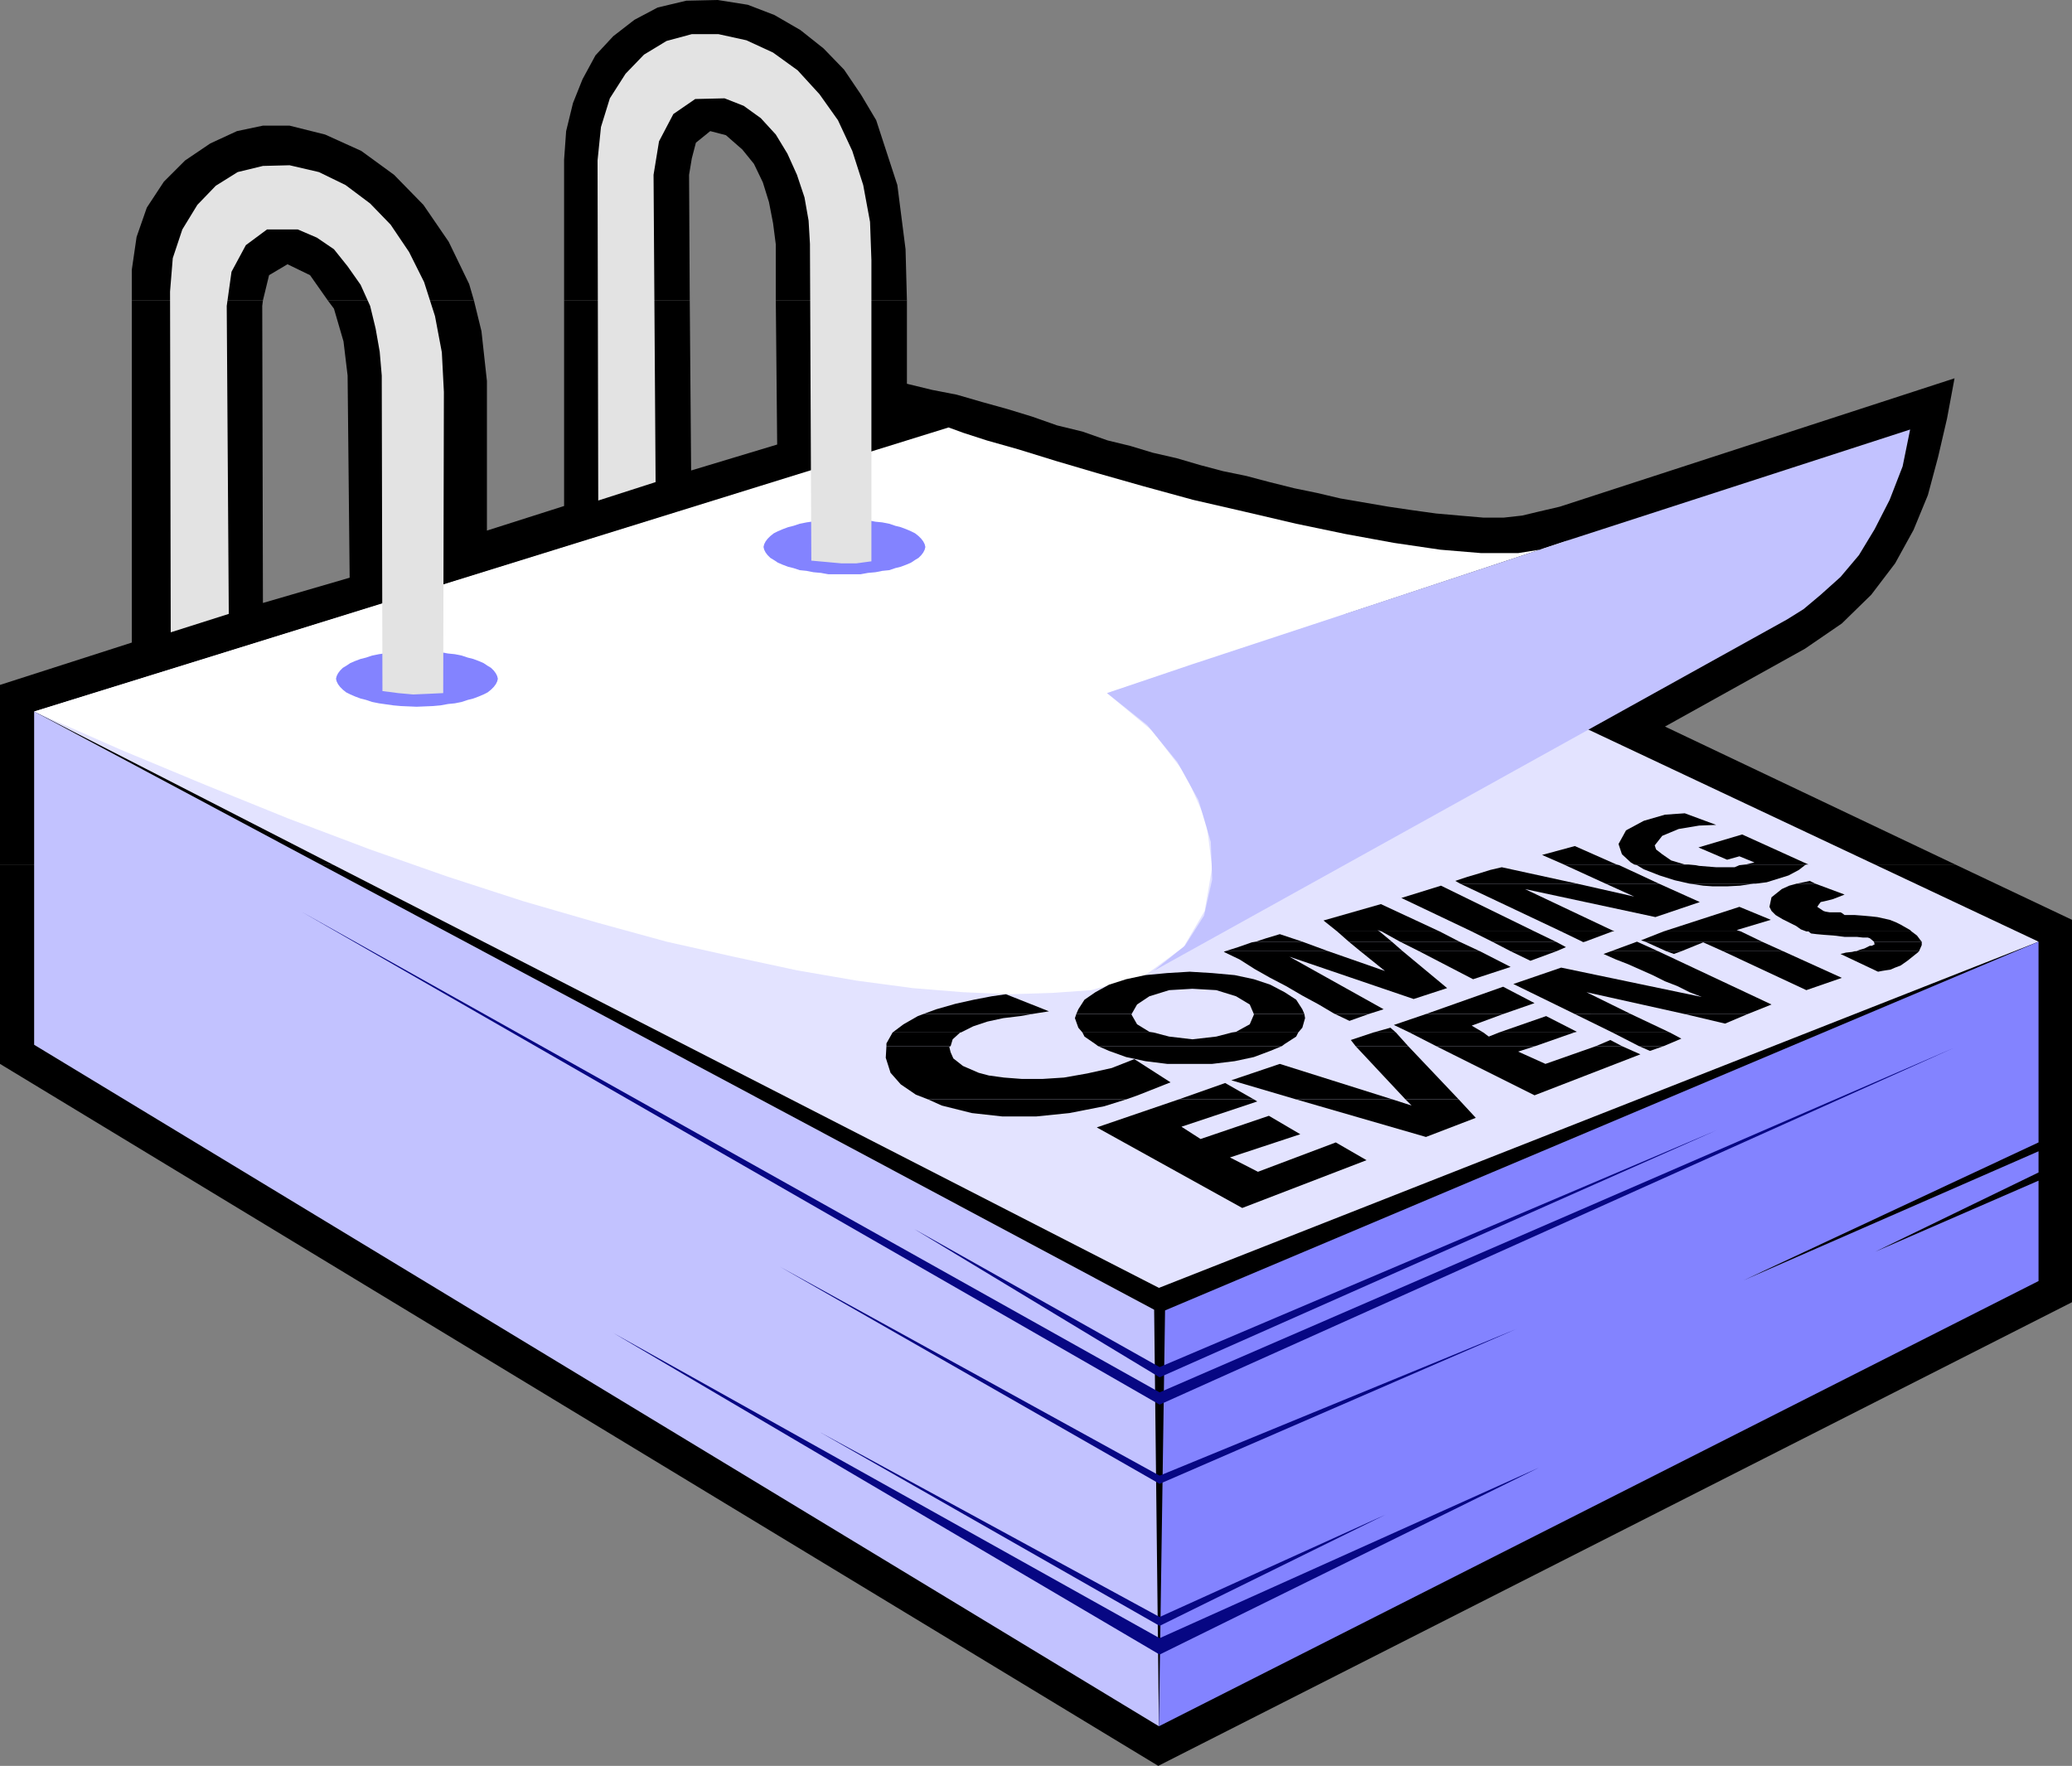
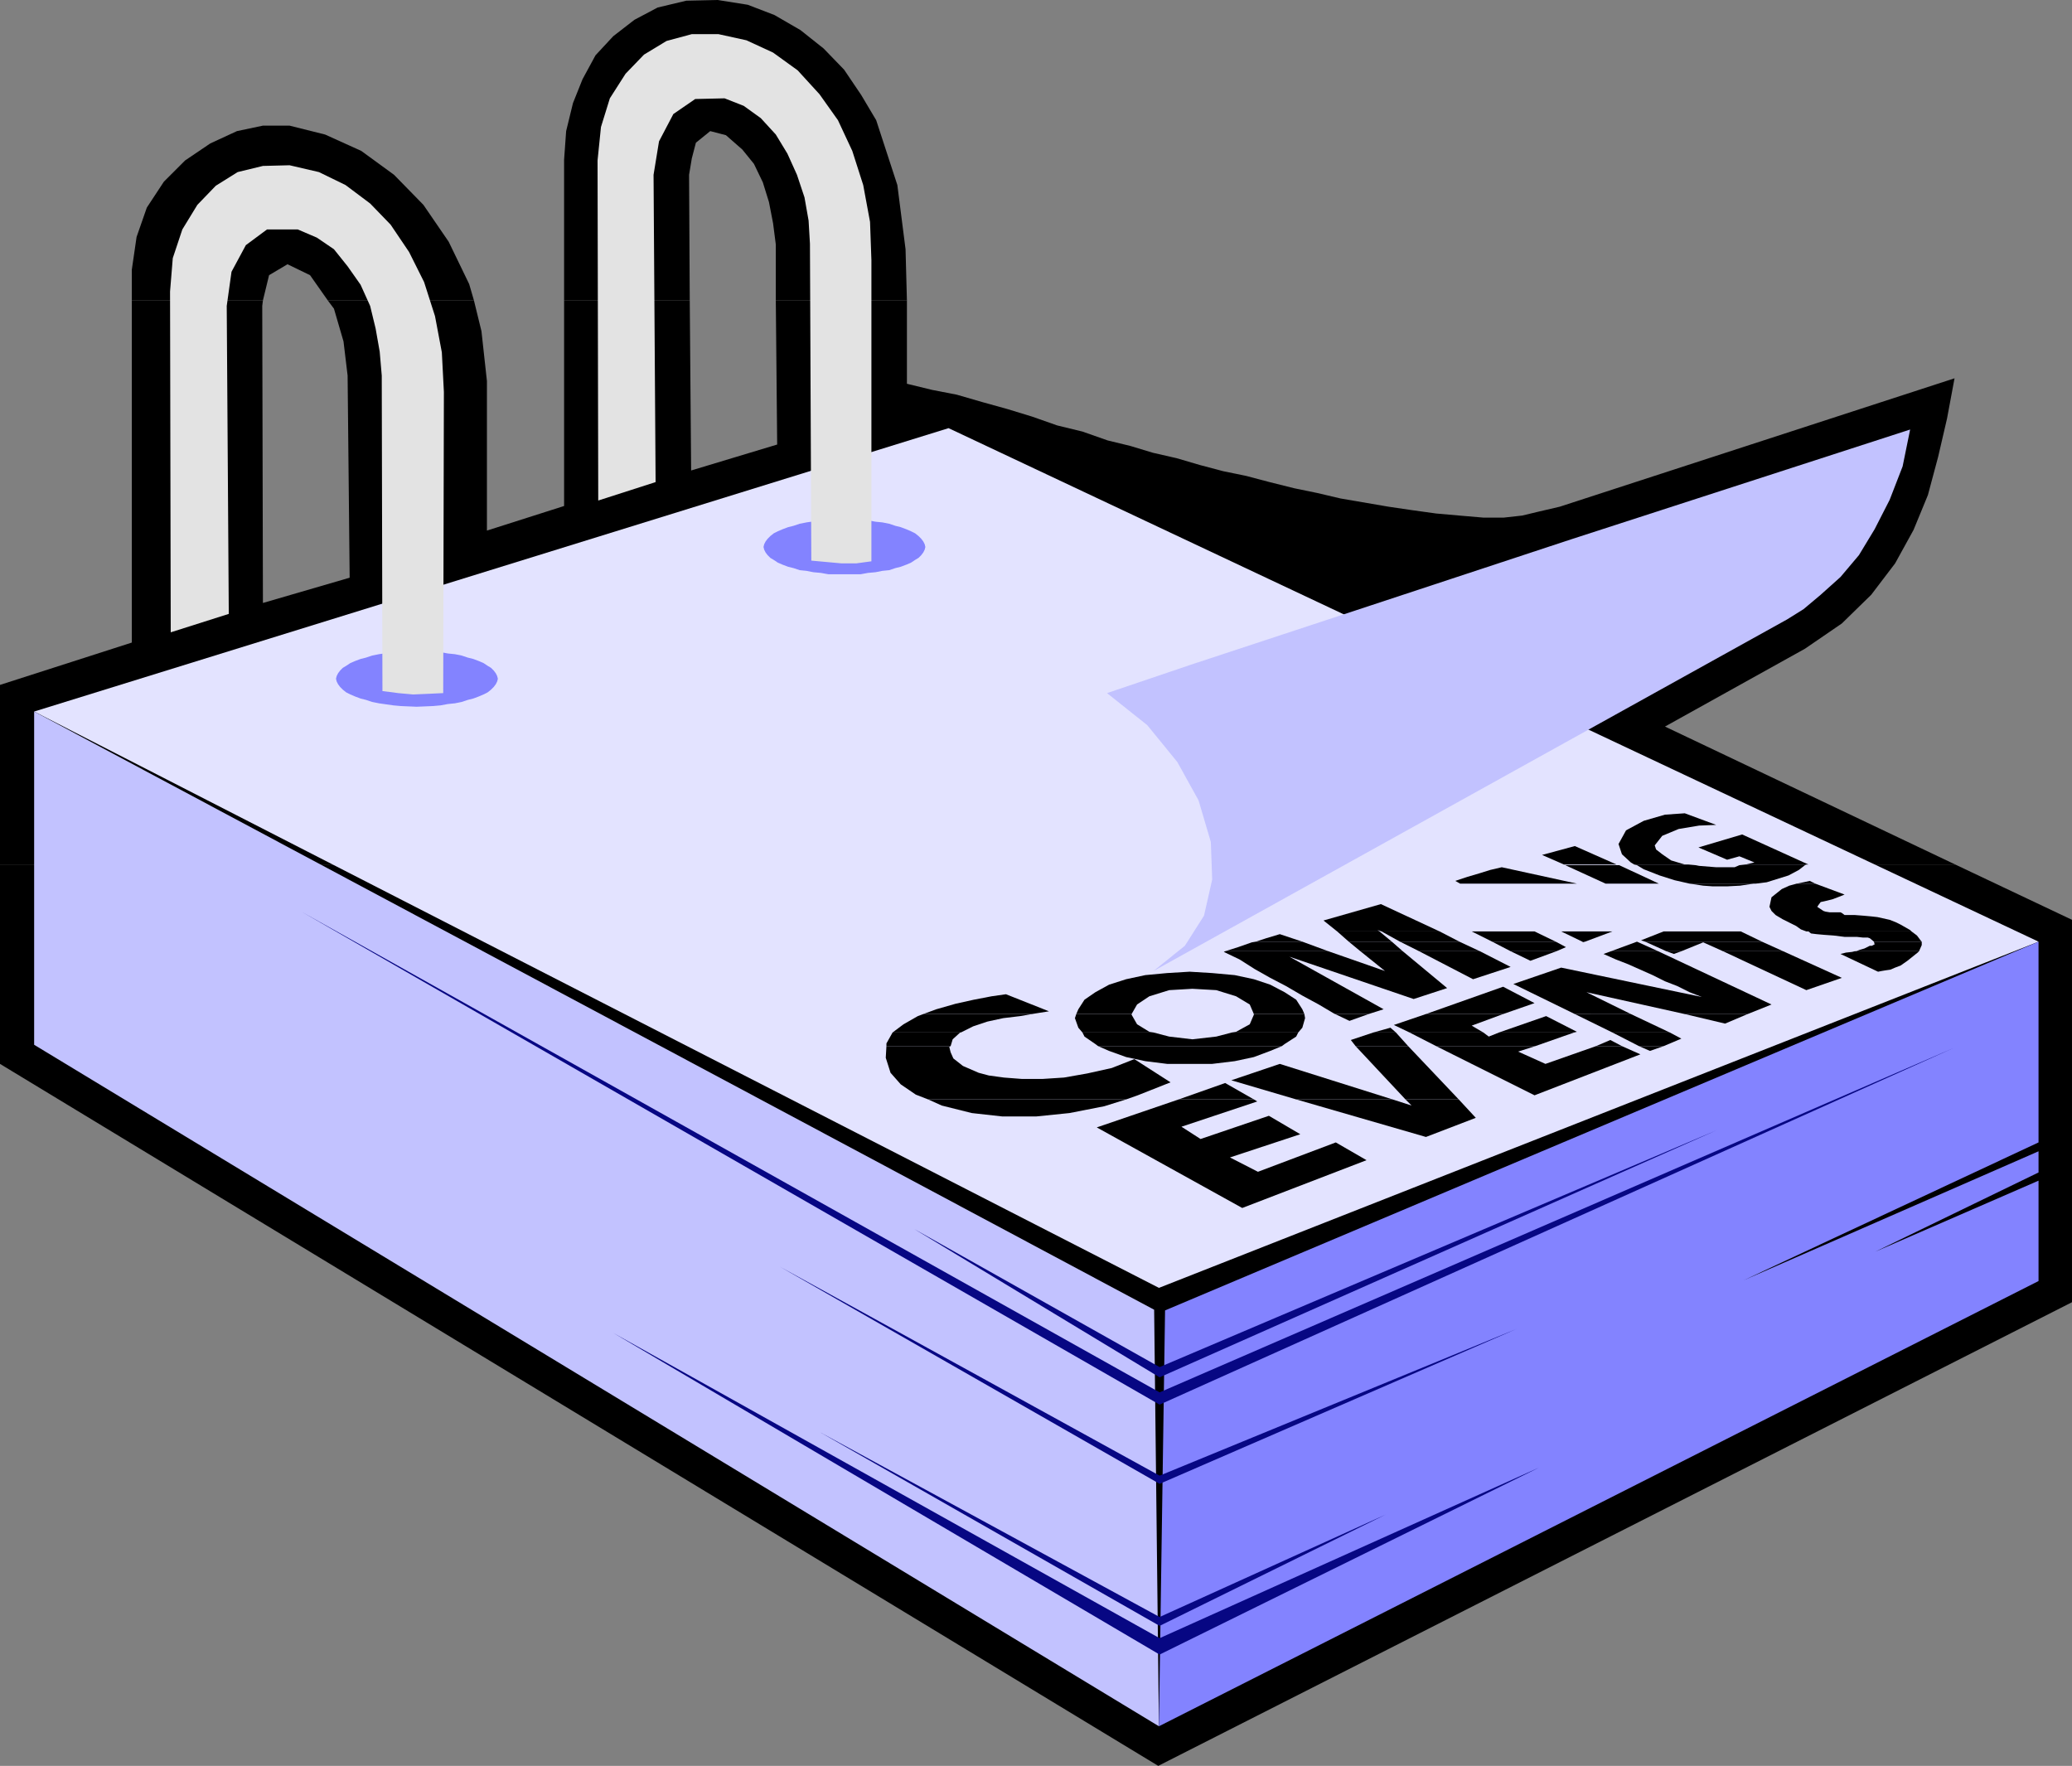
<svg xmlns="http://www.w3.org/2000/svg" xmlns:ns1="http://sodipodi.sourceforge.net/DTD/sodipodi-0.dtd" xmlns:ns2="http://www.inkscape.org/namespaces/inkscape" version="1.0" width="129.724mm" height="110.569mm" id="svg84" ns1:docname="Coming Events.wmf">
  <rect width="100%" height="100%" fill="#808080" stroke="none" />
  <ns1:namedview id="namedview84" pagecolor="#ffffff" bordercolor="#000000" borderopacity="0.25" ns2:showpageshadow="2" ns2:pageopacity="0.0" ns2:pagecheckerboard="0" ns2:deskcolor="#d1d1d1" ns2:document-units="mm" />
  <defs id="defs1">
    <pattern id="WMFhbasepattern" patternUnits="userSpaceOnUse" width="6" height="6" x="0" y="0" />
  </defs>
  <path style="fill:#000000;fill-opacity:1;fill-rule:evenodd;stroke:none" d="m 31.189,71.104 v -7.272 l 1.131,-7.757 2.424,-6.949 4.04,-6.141 5.01,-5.01 5.979,-4.04 6.302,-2.909 6.141,-1.293 h 6.302 l 8.403,2.101 8.565,3.878 7.757,5.656 6.949,7.11 5.979,8.726 4.848,10.019 1.131,3.878 H 77.568 l -4.202,-5.979 -5.333,-2.586 -4.363,2.586 -1.454,5.979 z" id="path1" />
  <path style="fill:#000000;fill-opacity:1;fill-rule:evenodd;stroke:none" d="M 133.481,71.104 V 37.814 l 0.485,-6.787 1.616,-6.626 2.262,-5.656 3.07,-5.656 4.202,-4.525 5.01,-3.878 5.494,-2.909 6.787,-1.616 L 169.841,0 l 7.11,1.131 6.302,2.424 6.141,3.555 5.494,4.363 4.848,5.01 4.04,5.979 3.555,5.979 5.01,15.352 1.939,15.19 0.323,12.12 H 183.577 V 57.853 l -0.646,-5.01 -0.97,-5.01 -1.454,-4.686 -2.101,-4.363 -2.747,-3.394 -3.878,-3.394 -3.717,-0.97 -3.394,2.747 -0.97,3.717 -0.646,3.878 0.162,29.734 z" id="path2" />
  <path style="fill:#000000;fill-opacity:1;fill-rule:evenodd;stroke:none" d="M 0,204.586 V 162.085 L 31.189,152.066 V 71.104 H 62.216 l -0.162,1.293 0.162,70.296 20.523,-5.979 -0.485,-47.834 -0.97,-8.08 -2.262,-7.757 -1.454,-1.939 h 34.582 l 1.778,7.272 1.293,11.797 v 35.39 l 18.261,-5.818 V 71.104 h 29.734 l 0.323,40.238 20.362,-6.141 -0.323,-34.098 h 31.027 v 19.715 l 5.979,1.454 5.818,1.131 6.141,1.778 5.818,1.616 5.818,1.778 5.979,2.101 5.979,1.454 5.979,2.101 5.333,1.293 5.333,1.616 5.656,1.293 5.494,1.616 5.494,1.454 5.494,1.131 5.494,1.454 5.818,1.454 5.494,1.131 5.494,1.293 5.656,0.97 5.656,0.97 5.494,0.808 5.818,0.808 5.494,0.485 5.656,0.485 h 4.848 l 4.363,-0.485 4.04,-0.97 4.848,-1.131 93.405,-30.381 -1.778,9.534 -2.101,9.05 -2.424,9.05 -3.394,8.242 -4.363,7.918 -5.656,7.434 -6.949,6.787 -8.726,5.979 -33.128,18.422 68.68,32.643 z" id="path3" />
  <path style="fill:#000000;fill-opacity:1;fill-rule:evenodd;stroke:none" d="m 0,204.586 v 47.187 L 274.073,417.898 490.294,308.171 V 217.675 L 462.66,204.586 Z" id="path4" />
  <path style="fill:#e3e3ff;fill-opacity:1;fill-rule:evenodd;stroke:none" d="M 482.375,222.847 274.235,304.778 8.08,168.387 224.462,101.323 Z" id="path5" />
-   <path style="fill:#ffffff;fill-opacity:1;fill-rule:evenodd;stroke:none" d="m 371.68,127.664 -109.726,36.36 10.666,8.888 7.918,10.342 4.848,10.989 1.454,10.989 -1.778,10.342 -5.01,8.565 -9.05,6.626 -12.766,3.555 -9.05,0.646 -10.019,0.323 -11.312,-0.485 -11.958,-0.97 -13.251,-1.778 -14.059,-2.424 -15.029,-3.232 -15.837,-3.555 -16.483,-4.525 -17.291,-5.01 -17.938,-5.818 -18.422,-6.464 -19.23,-7.272 -19.554,-7.918 -20.2,-8.403 -20.523,-9.05 216.382,-67.226 3.555,1.293 5.494,1.778 7.434,2.101 8.888,2.747 9.858,2.909 10.827,3.07 11.797,3.232 11.958,2.747 12.443,2.909 11.635,2.424 11.474,2.101 10.989,1.616 9.696,0.808 h 8.726 l 7.11,-1.131 z" id="path6" />
  <path style="fill:#c2c2ff;fill-opacity:1;fill-rule:evenodd;stroke:none" d="M 8.08,168.387 273.104,309.949 274.235,408.525 8.08,247.248 Z" id="path7" />
  <path style="fill:#8383ff;fill-opacity:1;fill-rule:evenodd;stroke:none" d="m 482.375,222.847 -206.686,87.264 -1.454,98.414 208.141,-105.363 v -23.755 l -38.622,16.806 38.622,-18.746 v -5.01 l -69.811,30.542 69.811,-32.643 z" id="path8" />
  <path style="fill:#c2c2ff;fill-opacity:1;fill-rule:evenodd;stroke:none" d="m 272.942,229.795 149.965,-83.224 3.878,-2.424 4.04,-3.394 4.686,-4.202 4.363,-5.171 3.717,-6.141 3.555,-6.949 3.07,-7.918 1.778,-8.726 -80.315,26.018 -47.51,15.675 -42.178,13.898 -20.038,6.787 9.534,7.595 7.11,8.726 5.01,9.05 2.909,9.858 0.323,8.888 -1.939,8.565 -4.525,7.11 z" id="path9" />
  <path style="fill:#8383ff;fill-opacity:1;fill-rule:evenodd;stroke:none" d="m 98.576,154.005 3.878,0.162 1.778,0.162 1.778,0.323 1.616,0.162 1.616,0.323 1.454,0.485 1.293,0.323 1.293,0.485 1.131,0.485 0.97,0.646 0.808,0.485 0.646,0.646 0.485,0.646 0.323,0.646 0.162,0.646 -0.162,0.646 -0.323,0.646 -0.485,0.646 -0.646,0.646 -0.808,0.646 -0.97,0.485 -1.131,0.485 -1.293,0.485 -1.293,0.323 -1.454,0.485 -1.616,0.323 -1.616,0.162 -1.778,0.323 -1.778,0.162 -3.878,0.162 -3.717,-0.162 -1.778,-0.162 -3.394,-0.485 -1.616,-0.323 -1.454,-0.485 -1.293,-0.323 -1.293,-0.485 -1.131,-0.485 -0.97,-0.485 -0.808,-0.646 -0.646,-0.646 -0.485,-0.646 -0.323,-0.646 -0.162,-0.646 0.162,-0.646 0.323,-0.646 0.485,-0.646 0.646,-0.646 0.808,-0.485 0.97,-0.646 1.131,-0.485 1.293,-0.485 1.293,-0.323 1.454,-0.485 1.616,-0.323 3.394,-0.485 1.778,-0.162 z" id="path10" />
  <path style="fill:#8383ff;fill-opacity:1;fill-rule:evenodd;stroke:none" d="m 199.737,122.816 3.878,0.162 1.778,0.162 1.778,0.323 1.616,0.162 1.616,0.323 1.454,0.485 1.293,0.323 1.293,0.485 1.131,0.485 0.97,0.485 0.808,0.646 0.646,0.646 0.485,0.646 0.323,0.646 0.162,0.646 -0.162,0.646 -0.323,0.646 -0.485,0.646 -0.646,0.646 -0.808,0.485 -0.97,0.646 -1.131,0.485 -1.293,0.485 -1.293,0.323 -1.454,0.485 -1.616,0.162 -1.616,0.323 -1.778,0.162 -1.778,0.323 h -3.878 -3.717 l -1.778,-0.323 -1.778,-0.162 -1.616,-0.323 -1.616,-0.162 -1.454,-0.485 -1.293,-0.323 -1.293,-0.485 -1.131,-0.485 -0.97,-0.646 -0.808,-0.485 -0.646,-0.646 -0.485,-0.646 -0.323,-0.646 -0.162,-0.646 0.162,-0.646 0.323,-0.646 0.485,-0.646 0.646,-0.646 0.808,-0.646 0.97,-0.485 1.131,-0.485 1.293,-0.485 1.293,-0.323 1.454,-0.485 1.616,-0.323 3.394,-0.485 1.778,-0.162 z" id="path11" />
  <path style="fill:#e3e3e3;fill-opacity:1;fill-rule:evenodd;stroke:none" d="M 90.496,163.539 90.334,88.88 89.849,83.224 88.88,77.73 87.587,72.397 85.325,67.387 82.254,63.024 79.022,58.984 74.982,56.237 70.458,54.298 h -7.272 l -5.01,3.717 -3.394,6.302 -1.131,8.08 0.485,72.882 -13.736,4.363 -0.162,-80.638 0.646,-7.918 2.262,-6.787 3.555,-5.818 4.363,-4.525 5.171,-3.232 5.979,-1.454 6.302,-0.162 6.949,1.616 6.302,3.07 5.818,4.363 4.848,5.01 4.363,6.464 3.555,7.11 2.586,8.08 1.616,8.565 0.485,9.373 -0.162,71.266 -3.394,0.162 -3.717,0.162 -3.555,-0.323 z" id="path12" />
  <path style="fill:#e3e3e3;fill-opacity:1;fill-rule:evenodd;stroke:none" d="m 191.981,132.674 -0.323,-74.982 -0.323,-5.494 -0.97,-5.494 -1.778,-5.333 -2.262,-5.01 -2.747,-4.525 -3.555,-3.878 -4.04,-2.909 -4.525,-1.778 -6.949,0.162 -5.171,3.555 -3.394,6.464 -1.293,7.918 0.485,72.72 -13.574,4.363 -0.162,-80.477 0.808,-7.918 2.101,-6.787 3.717,-5.818 4.363,-4.525 5.333,-3.232 5.979,-1.616 h 6.302 l 6.626,1.454 6.302,2.909 5.818,4.202 5.171,5.656 4.363,6.141 3.394,7.272 2.586,8.08 1.616,8.726 0.323,9.05 v 71.266 l -3.555,0.485 h -3.555 l -3.555,-0.323 z" id="path13" />
  <path style="fill:#000000;fill-opacity:1;fill-rule:evenodd;stroke:none" d="m 370.064,204.586 -5.171,-2.262 7.757,-2.101 9.858,4.363 z" id="path14" />
  <path style="fill:#000000;fill-opacity:1;fill-rule:evenodd;stroke:none" d="m 386.708,204.586 -0.808,-0.485 -2.101,-1.939 -0.808,-2.424 1.778,-3.232 4.202,-2.262 5.01,-1.454 4.686,-0.323 7.434,2.747 -4.04,0.162 -4.848,0.808 -3.878,1.616 -1.778,2.262 0.323,0.97 1.454,1.131 2.101,1.454 3.232,0.97 h 0.808 z" id="path15" />
  <path style="fill:#000000;fill-opacity:1;fill-rule:evenodd;stroke:none" d="m 413.049,204.586 2.101,-0.485 -3.555,-1.454 -2.909,0.808 -6.787,-2.909 10.342,-3.07 15.675,7.11 z" id="path16" />
-   <path style="fill:#000000;fill-opacity:1;fill-rule:evenodd;stroke:none" d="m 370.387,204.747 -0.323,-0.162 h 12.443 l 0.646,0.162 z" id="path17" />
  <path style="fill:#000000;fill-opacity:1;fill-rule:evenodd;stroke:none" d="m 387.355,204.747 -0.646,-0.162 h 12.766 l 1.778,0.162 z" id="path18" />
  <path style="fill:#000000;fill-opacity:1;fill-rule:evenodd;stroke:none" d="m 411.595,204.747 1.454,-0.162 h 14.382 l -0.323,0.162 z" id="path19" />
  <path style="fill:#000000;fill-opacity:1;fill-rule:evenodd;stroke:none" d="m 345.5,209.111 -1.131,-0.646 2.909,-0.97 2.747,-0.808 2.586,-0.808 2.747,-0.646 17.776,3.878 z" id="path20" />
  <path style="fill:#000000;fill-opacity:1;fill-rule:evenodd;stroke:none" d="m 379.921,209.111 -9.534,-4.363 h 12.766 l 9.373,4.363 z" id="path21" />
  <path style="fill:#000000;fill-opacity:1;fill-rule:evenodd;stroke:none" d="m 399.798,209.111 -3.555,-0.808 -3.555,-1.131 -3.717,-1.454 -1.616,-0.97 h 13.898 l 0.808,0.162 4.04,0.323 h 4.363 l 1.131,-0.485 h 15.514 l -1.454,1.131 -2.424,1.293 -2.586,0.808 -2.586,0.808 -2.586,0.323 z" id="path22" />
  <path style="fill:#000000;fill-opacity:1;fill-rule:evenodd;stroke:none" d="m 425.169,209.111 1.616,-0.323 1.454,-0.323 1.293,0.646 z" id="path23" />
  <path style="fill:#000000;fill-opacity:1;fill-rule:evenodd;stroke:none" d="m 316.412,220.423 -3.232,-2.586 13.574,-3.878 13.898,6.464 h -13.736 l -0.97,-0.323 0.485,0.323 z" id="path24" />
-   <path style="fill:#000000;fill-opacity:1;fill-rule:evenodd;stroke:none" d="m 348.248,220.423 -16.645,-7.918 9.373,-2.909 22.139,10.827 z" id="path25" />
-   <path style="fill:#000000;fill-opacity:1;fill-rule:evenodd;stroke:none" d="M 369.417,220.423 345.5,209.111 h 27.634 l 13.574,3.07 -6.787,-3.07 h 12.605 l 9.696,4.363 -10.504,3.555 -30.866,-6.626 21.17,10.019 z" id="path26" />
-   <path style="fill:#000000;fill-opacity:1;fill-rule:evenodd;stroke:none" d="m 393.657,220.423 17.938,-5.818 7.434,3.07 -8.08,2.424 0.97,0.323 z" id="path27" />
  <path style="fill:#000000;fill-opacity:1;fill-rule:evenodd;stroke:none" d="m 427.916,220.423 h -0.485 l -1.293,-0.485 -1.131,-0.808 -1.293,-0.646 -1.939,-0.97 -1.616,-0.97 -0.97,-0.97 -0.485,-0.97 0.485,-2.262 2.424,-1.939 1.778,-0.808 1.778,-0.485 h 4.363 l 6.949,2.586 -1.616,0.646 -1.293,0.485 -1.293,0.323 -1.454,0.323 -0.485,0.646 -0.323,0.485 0.485,0.323 0.97,0.646 0.485,0.162 0.97,0.162 h 2.586 l 0.323,0.162 0.646,0.485 h 2.424 l 2.101,0.162 1.778,0.162 1.454,0.162 1.454,0.323 1.454,0.323 1.616,0.646 0.97,0.485 2.262,1.293 0.323,0.323 z" id="path28" />
  <path style="fill:#000000;fill-opacity:1;fill-rule:evenodd;stroke:none" d="m 399.798,209.111 3.232,0.485 2.262,0.162 h 3.394 l 3.07,-0.162 3.232,-0.485 h 0.485 z" id="path29" />
  <path style="fill:#000000;fill-opacity:1;fill-rule:evenodd;stroke:none" d="m 297.182,222.847 2.424,-0.808 3.232,-0.97 5.333,1.778 z" id="path30" />
  <path style="fill:#000000;fill-opacity:1;fill-rule:evenodd;stroke:none" d="m 319.16,222.847 -2.747,-2.424 h 10.019 l 2.909,2.424 z" id="path31" />
  <path style="fill:#000000;fill-opacity:1;fill-rule:evenodd;stroke:none" d="m 331.28,222.847 -4.363,-2.424 h 13.736 l 4.686,2.424 z" id="path32" />
  <path style="fill:#000000;fill-opacity:1;fill-rule:evenodd;stroke:none" d="m 353.096,222.847 -4.848,-2.424 h 14.867 l 5.01,2.424 z" id="path33" />
  <path style="fill:#000000;fill-opacity:1;fill-rule:evenodd;stroke:none" d="m 374.427,222.847 -5.01,-2.424 h 12.12 l -6.464,2.424 z" id="path34" />
  <path style="fill:#000000;fill-opacity:1;fill-rule:evenodd;stroke:none" d="m 389.294,222.847 -0.97,-0.323 5.333,-2.101 h 18.261 l 5.01,2.424 z" id="path35" />
  <path style="fill:#000000;fill-opacity:1;fill-rule:evenodd;stroke:none" d="m 443.43,222.847 -0.97,-0.808 -0.485,-0.162 h -1.131 l -1.454,-0.162 h -2.909 l -2.586,-0.323 -2.262,-0.162 -1.778,-0.162 -1.293,-0.162 -0.646,-0.485 h 24.402 l 1.293,0.97 0.97,1.293 0.162,0.162 z" id="path36" />
  <path style="fill:#000000;fill-opacity:1;fill-rule:evenodd;stroke:none" d="m 289.91,225.109 3.07,-0.97 3.232,-1.131 0.97,-0.162 h 10.989 l 6.141,2.262 z" id="path37" />
  <path style="fill:#000000;fill-opacity:1;fill-rule:evenodd;stroke:none" d="m 321.907,225.109 -2.747,-2.262 h 10.181 l 2.586,2.262 z" id="path38" />
  <path style="fill:#000000;fill-opacity:1;fill-rule:evenodd;stroke:none" d="m 335.804,225.109 -4.525,-2.262 h 14.059 l 4.848,2.262 z" id="path39" />
  <path style="fill:#000000;fill-opacity:1;fill-rule:evenodd;stroke:none" d="m 357.459,225.109 -4.363,-2.262 h 15.029 l 2.424,1.293 -2.262,0.97 z" id="path40" />
  <path style="fill:#000000;fill-opacity:1;fill-rule:evenodd;stroke:none" d="m 381.214,225.109 6.141,-2.262 5.01,2.262 z" id="path41" />
  <path style="fill:#000000;fill-opacity:1;fill-rule:evenodd;stroke:none" d="m 394.304,225.109 -5.01,-2.262 h 27.634 l 5.01,2.262 h -14.221 l -4.686,-2.101 -5.171,2.101 z" id="path42" />
  <path style="fill:#000000;fill-opacity:1;fill-rule:evenodd;stroke:none" d="m 438.905,225.109 h 0.323 l 0.808,-0.323 1.131,-0.323 1.293,-0.646 h 0.485 l 0.646,-0.323 -0.162,-0.646 h 11.312 v 0.808 l -0.646,1.454 z" id="path43" />
  <path style="fill:#000000;fill-opacity:1;fill-rule:evenodd;stroke:none" d="m 374.427,222.847 0.162,0.162 0.485,-0.162 z" id="path44" />
  <path style="fill:#000000;fill-opacity:1;fill-rule:evenodd;stroke:none" d="m 218.483,239.976 3.07,-1.131 4.525,-1.293 4.363,-0.97 4.202,-0.808 3.394,-0.485 10.181,4.04 -3.07,0.485 -0.97,0.162 z" id="path45" />
  <path style="fill:#000000;fill-opacity:1;fill-rule:evenodd;stroke:none" d="m 254.681,239.976 0.485,-1.131 1.454,-2.262 2.586,-1.778 3.232,-1.778 4.04,-1.293 4.525,-0.97 5.171,-0.485 5.333,-0.323 5.333,0.323 5.333,0.485 4.525,0.97 3.878,1.293 3.394,1.778 2.747,1.778 1.454,2.262 0.485,1.131 h -11.958 l -0.97,-2.262 -3.232,-1.939 -4.686,-1.454 -5.656,-0.323 -5.494,0.323 -4.686,1.454 -2.909,1.939 -1.293,2.262 z" id="path46" />
  <path style="fill:#000000;fill-opacity:1;fill-rule:evenodd;stroke:none" d="m 315.928,239.976 -0.323,-0.162 -3.555,-2.101 -3.878,-2.101 -3.878,-2.262 -3.717,-1.939 -3.717,-2.101 -3.555,-2.262 -3.717,-1.778 0.323,-0.162 h 24.402 l 13.413,4.686 -5.818,-4.686 h 10.019 l 10.504,8.726 -7.918,2.586 -29.411,-10.019 22.301,12.443 -3.555,1.131 z" id="path47" />
  <path style="fill:#000000;fill-opacity:1;fill-rule:evenodd;stroke:none" d="m 337.42,239.976 18.261,-6.464 7.434,3.878 -7.434,2.586 z" id="path48" />
  <path style="fill:#000000;fill-opacity:1;fill-rule:evenodd;stroke:none" d="m 372.649,239.976 -14.544,-7.11 11.312,-3.878 33.29,6.949 -2.909,-1.131 -2.909,-1.454 -2.909,-1.131 -2.909,-1.454 -2.909,-1.293 -2.909,-1.293 -2.909,-1.131 -2.909,-1.293 1.778,-0.646 h 11.15 l 26.826,12.605 -5.656,2.262 h -14.867 l -23.27,-5.171 10.504,5.171 z" id="path49" />
  <path style="fill:#000000;fill-opacity:1;fill-rule:evenodd;stroke:none" d="m 335.804,225.109 12.766,6.626 8.888,-2.909 -7.272,-3.717 z" id="path50" />
  <path style="fill:#000000;fill-opacity:1;fill-rule:evenodd;stroke:none" d="m 357.459,225.109 4.686,2.262 6.141,-2.262 z" id="path51" />
  <path style="fill:#000000;fill-opacity:1;fill-rule:evenodd;stroke:none" d="m 394.304,225.109 1.778,0.646 1.778,-0.646 z" id="path52" />
  <path style="fill:#000000;fill-opacity:1;fill-rule:evenodd;stroke:none" d="m 407.716,225.109 19.715,9.211 8.403,-2.909 -13.898,-6.302 z" id="path53" />
  <path style="fill:#000000;fill-opacity:1;fill-rule:evenodd;stroke:none" d="m 438.905,225.109 -0.646,0.162 -1.454,0.162 -1.293,0.323 8.888,4.202 0.808,-0.162 0.97,-0.162 1.131,-0.162 1.131,-0.485 1.293,-0.485 1.616,-1.131 2.424,-1.939 0.323,-0.323 z" id="path54" />
  <path style="fill:#000000;fill-opacity:1;fill-rule:evenodd;stroke:none" d="m 211.211,244.339 2.586,-1.939 3.394,-1.939 1.293,-0.485 h 25.694 l -2.747,0.485 -4.04,0.485 -3.717,0.808 -3.394,1.131 -2.909,1.454 z" id="path55" />
  <path style="fill:#000000;fill-opacity:1;fill-rule:evenodd;stroke:none" d="m 256.136,244.339 -0.97,-1.131 -0.808,-2.262 0.323,-0.97 h 13.09 v 0.162 l 1.293,2.262 2.909,1.778 0.97,0.162 z" id="path56" />
  <path style="fill:#000000;fill-opacity:1;fill-rule:evenodd;stroke:none" d="m 291.526,244.339 0.97,-0.162 3.232,-1.778 0.97,-2.262 v -0.162 h 11.958 l 0.162,0.97 -0.646,2.262 -0.97,1.131 z" id="path57" />
  <path style="fill:#000000;fill-opacity:1;fill-rule:evenodd;stroke:none" d="m 324.977,244.339 4.04,-1.131 1.293,1.131 z" id="path58" />
  <path style="fill:#000000;fill-opacity:1;fill-rule:evenodd;stroke:none" d="m 333.542,244.339 -3.717,-1.778 7.595,-2.586 h 18.261 l -7.434,2.747 2.747,1.616 z" id="path59" />
  <path style="fill:#000000;fill-opacity:1;fill-rule:evenodd;stroke:none" d="m 354.712,244.339 11.15,-3.878 7.272,3.717 -0.646,0.162 z" id="path60" />
  <path style="fill:#000000;fill-opacity:1;fill-rule:evenodd;stroke:none" d="m 381.537,244.339 -8.888,-4.363 h 13.251 l 9.211,4.363 z" id="path61" />
  <path style="fill:#000000;fill-opacity:1;fill-rule:evenodd;stroke:none" d="m 315.928,239.976 3.394,1.616 4.525,-1.616 z" id="path62" />
  <path style="fill:#000000;fill-opacity:1;fill-rule:evenodd;stroke:none" d="m 398.667,239.976 9.534,2.262 5.333,-2.262 z" id="path63" />
  <path style="fill:#000000;fill-opacity:1;fill-rule:evenodd;stroke:none" d="m 209.757,247.571 v -0.646 l 1.454,-2.586 h 15.998 l -1.778,1.616 -0.485,1.616 z" id="path64" />
  <path style="fill:#000000;fill-opacity:1;fill-rule:evenodd;stroke:none" d="m 259.853,247.571 -0.646,-0.485 -2.586,-1.778 -0.485,-0.97 h 16.806 l 3.717,0.97 5.494,0.646 5.656,-0.646 3.717,-0.97 h 15.675 l -0.485,0.97 -2.747,1.778 -0.646,0.485 z" id="path65" />
  <path style="fill:#000000;fill-opacity:1;fill-rule:evenodd;stroke:none" d="m 320.776,247.571 -1.131,-1.454 5.333,-1.778 h 5.333 l 2.909,3.232 z" id="path66" />
  <path style="fill:#000000;fill-opacity:1;fill-rule:evenodd;stroke:none" d="m 339.844,247.571 -6.302,-3.232 h 17.453 l 1.293,0.97 2.424,-0.97 h 17.776 l -9.211,3.232 z" id="path67" />
  <path style="fill:#000000;fill-opacity:1;fill-rule:evenodd;stroke:none" d="m 377.659,247.571 3.394,-1.454 2.747,1.454 z" id="path68" />
  <path style="fill:#000000;fill-opacity:1;fill-rule:evenodd;stroke:none" d="m 387.84,247.571 -6.302,-3.232 h 13.574 l 2.747,1.454 -4.202,1.778 z" id="path69" />
  <path style="fill:#000000;fill-opacity:1;fill-rule:evenodd;stroke:none" d="m 219.614,260.176 -2.909,-1.131 -3.555,-2.424 -2.424,-2.747 -1.131,-3.555 0.162,-2.747 h 15.19 l -0.323,0.162 0.323,1.293 0.646,1.454 2.262,1.778 3.717,1.616 2.424,0.646 3.555,0.485 4.202,0.323 h 5.01 l 5.01,-0.323 5.494,-0.97 5.818,-1.293 5.333,-2.101 8.565,5.494 -7.757,3.07 -2.747,0.97 z" id="path70" />
  <path style="fill:#000000;fill-opacity:1;fill-rule:evenodd;stroke:none" d="m 278.921,260.176 10.989,-3.878 6.787,3.878 z" id="path71" />
  <path style="fill:#000000;fill-opacity:1;fill-rule:evenodd;stroke:none" d="m 306.716,260.176 -15.352,-4.525 11.474,-3.878 26.664,8.403 z" id="path72" />
  <path style="fill:#000000;fill-opacity:1;fill-rule:evenodd;stroke:none" d="m 332.572,260.176 -11.797,-12.605 h 12.443 l 11.958,12.605 z" id="path73" />
  <path style="fill:#000000;fill-opacity:1;fill-rule:evenodd;stroke:none" d="m 259.853,247.571 2.586,1.131 4.04,1.454 4.525,0.97 5.171,0.646 h 5.333 5.333 l 5.333,-0.646 4.525,-0.97 3.878,-1.454 2.747,-1.131 z" id="path74" />
  <path style="fill:#000000;fill-opacity:1;fill-rule:evenodd;stroke:none" d="m 339.844,247.571 23.27,11.635 25.048,-9.696 -4.363,-1.939 h -6.141 l -11.958,4.202 -6.464,-2.909 4.04,-1.293 z" id="path75" />
  <path style="fill:#000000;fill-opacity:1;fill-rule:evenodd;stroke:none" d="m 387.84,247.571 2.586,1.131 3.232,-1.131 z" id="path76" />
  <path style="fill:#000000;fill-opacity:1;fill-rule:evenodd;stroke:none" d="m 219.614,260.176 3.232,1.454 7.11,1.778 7.272,0.808 h 7.918 l 7.918,-0.808 8.242,-1.616 5.171,-1.616 z" id="path77" />
  <path style="fill:#000000;fill-opacity:1;fill-rule:evenodd;stroke:none" d="m 278.921,260.176 -19.392,6.626 34.421,19.069 29.411,-11.312 -7.272,-4.202 -18.422,6.949 -6.626,-3.394 16.645,-5.494 -7.434,-4.363 -16.16,5.494 -4.525,-2.909 17.938,-5.979 -0.808,-0.485 z" id="path78" />
  <path style="fill:#000000;fill-opacity:1;fill-rule:evenodd;stroke:none" d="m 306.716,260.176 30.704,8.888 11.797,-4.525 -4.04,-4.363 h -12.605 l 1.454,1.454 -4.525,-1.454 z" id="path79" />
  <path style="fill:#070783;fill-opacity:1;fill-rule:evenodd;stroke:none" d="M 462.175,248.056 274.396,329.503 71.589,215.898 274.396,332.411 Z" id="path80" />
  <path style="fill:#070783;fill-opacity:1;fill-rule:evenodd;stroke:none" d="m 406.262,267.448 -131.865,56.075 -58.014,-32.643 58.014,35.067 z" id="path81" />
  <path style="fill:#070783;fill-opacity:1;fill-rule:evenodd;stroke:none" d="m 358.913,314.474 -84.517,34.744 -89.85,-49.45 89.85,51.389 z" id="path82" />
  <path style="fill:#070783;fill-opacity:1;fill-rule:evenodd;stroke:none" d="m 364.246,347.279 -89.85,40.4 -129.28,-72.235 129.28,76.114 z" id="path83" />
  <path style="fill:#070783;fill-opacity:1;fill-rule:evenodd;stroke:none" d="m 327.886,358.429 -53.49,24.24 -80.477,-43.794 80.477,45.894 z" id="path84" />
</svg>